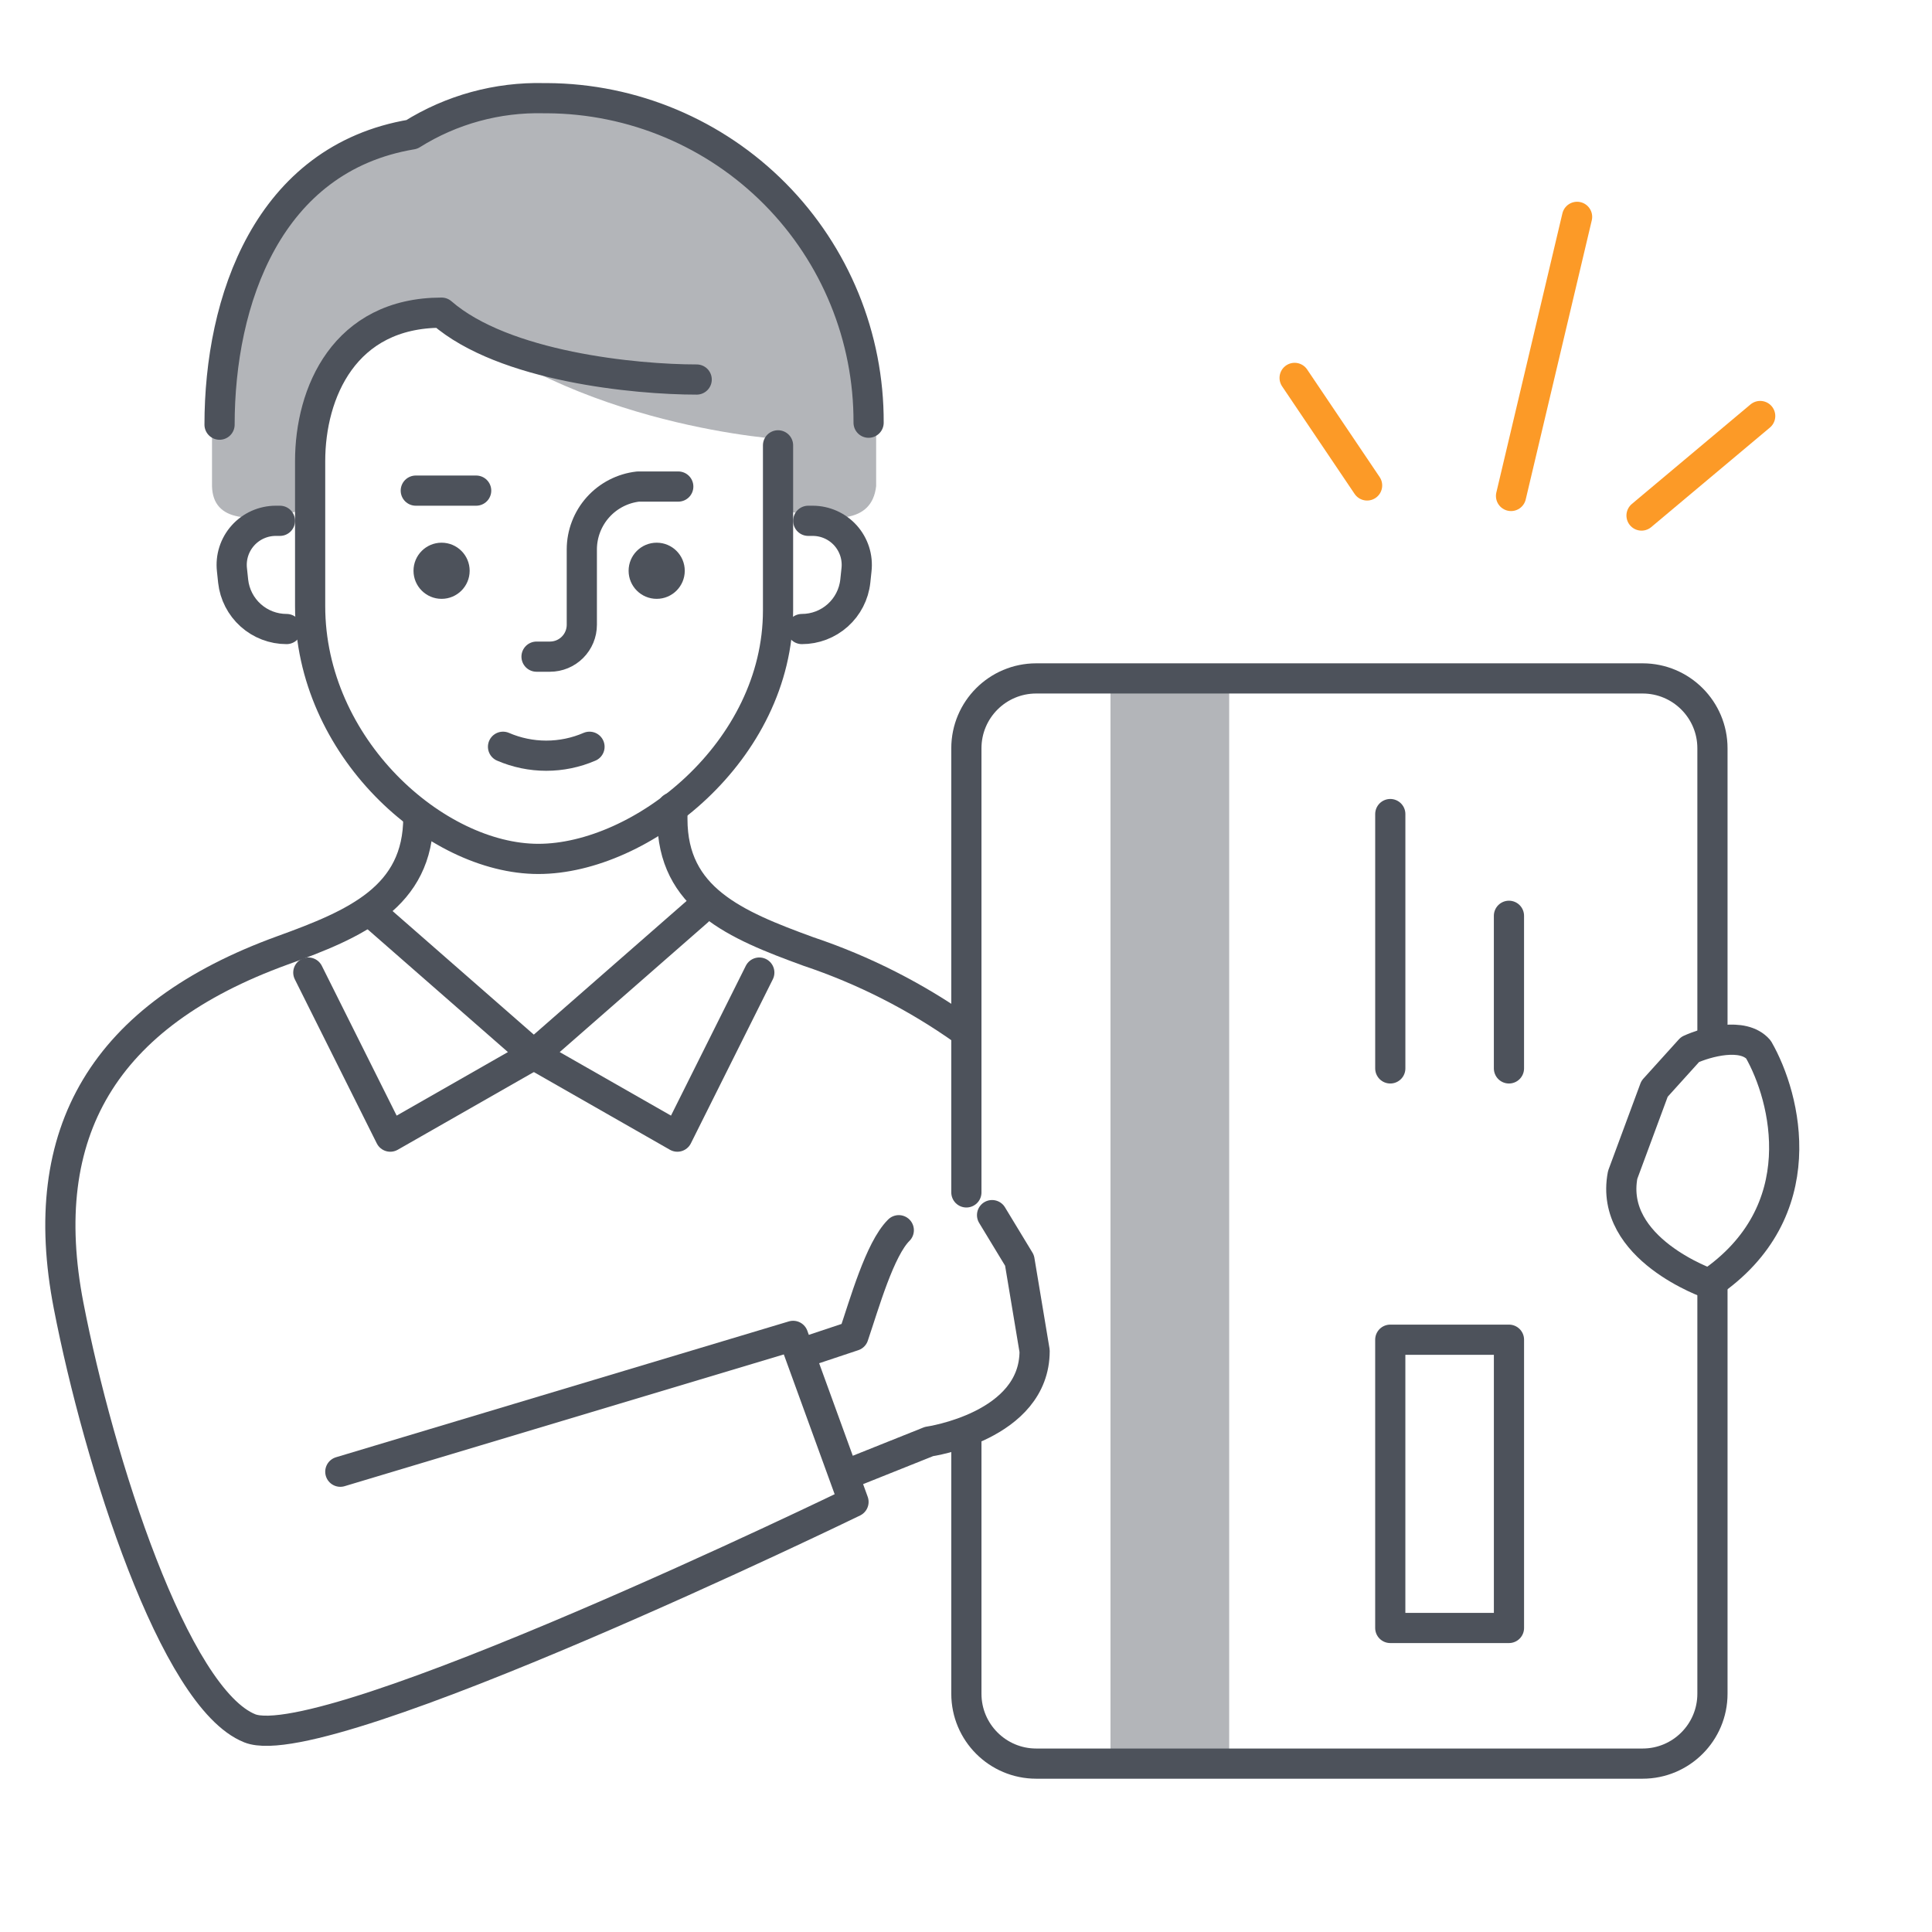
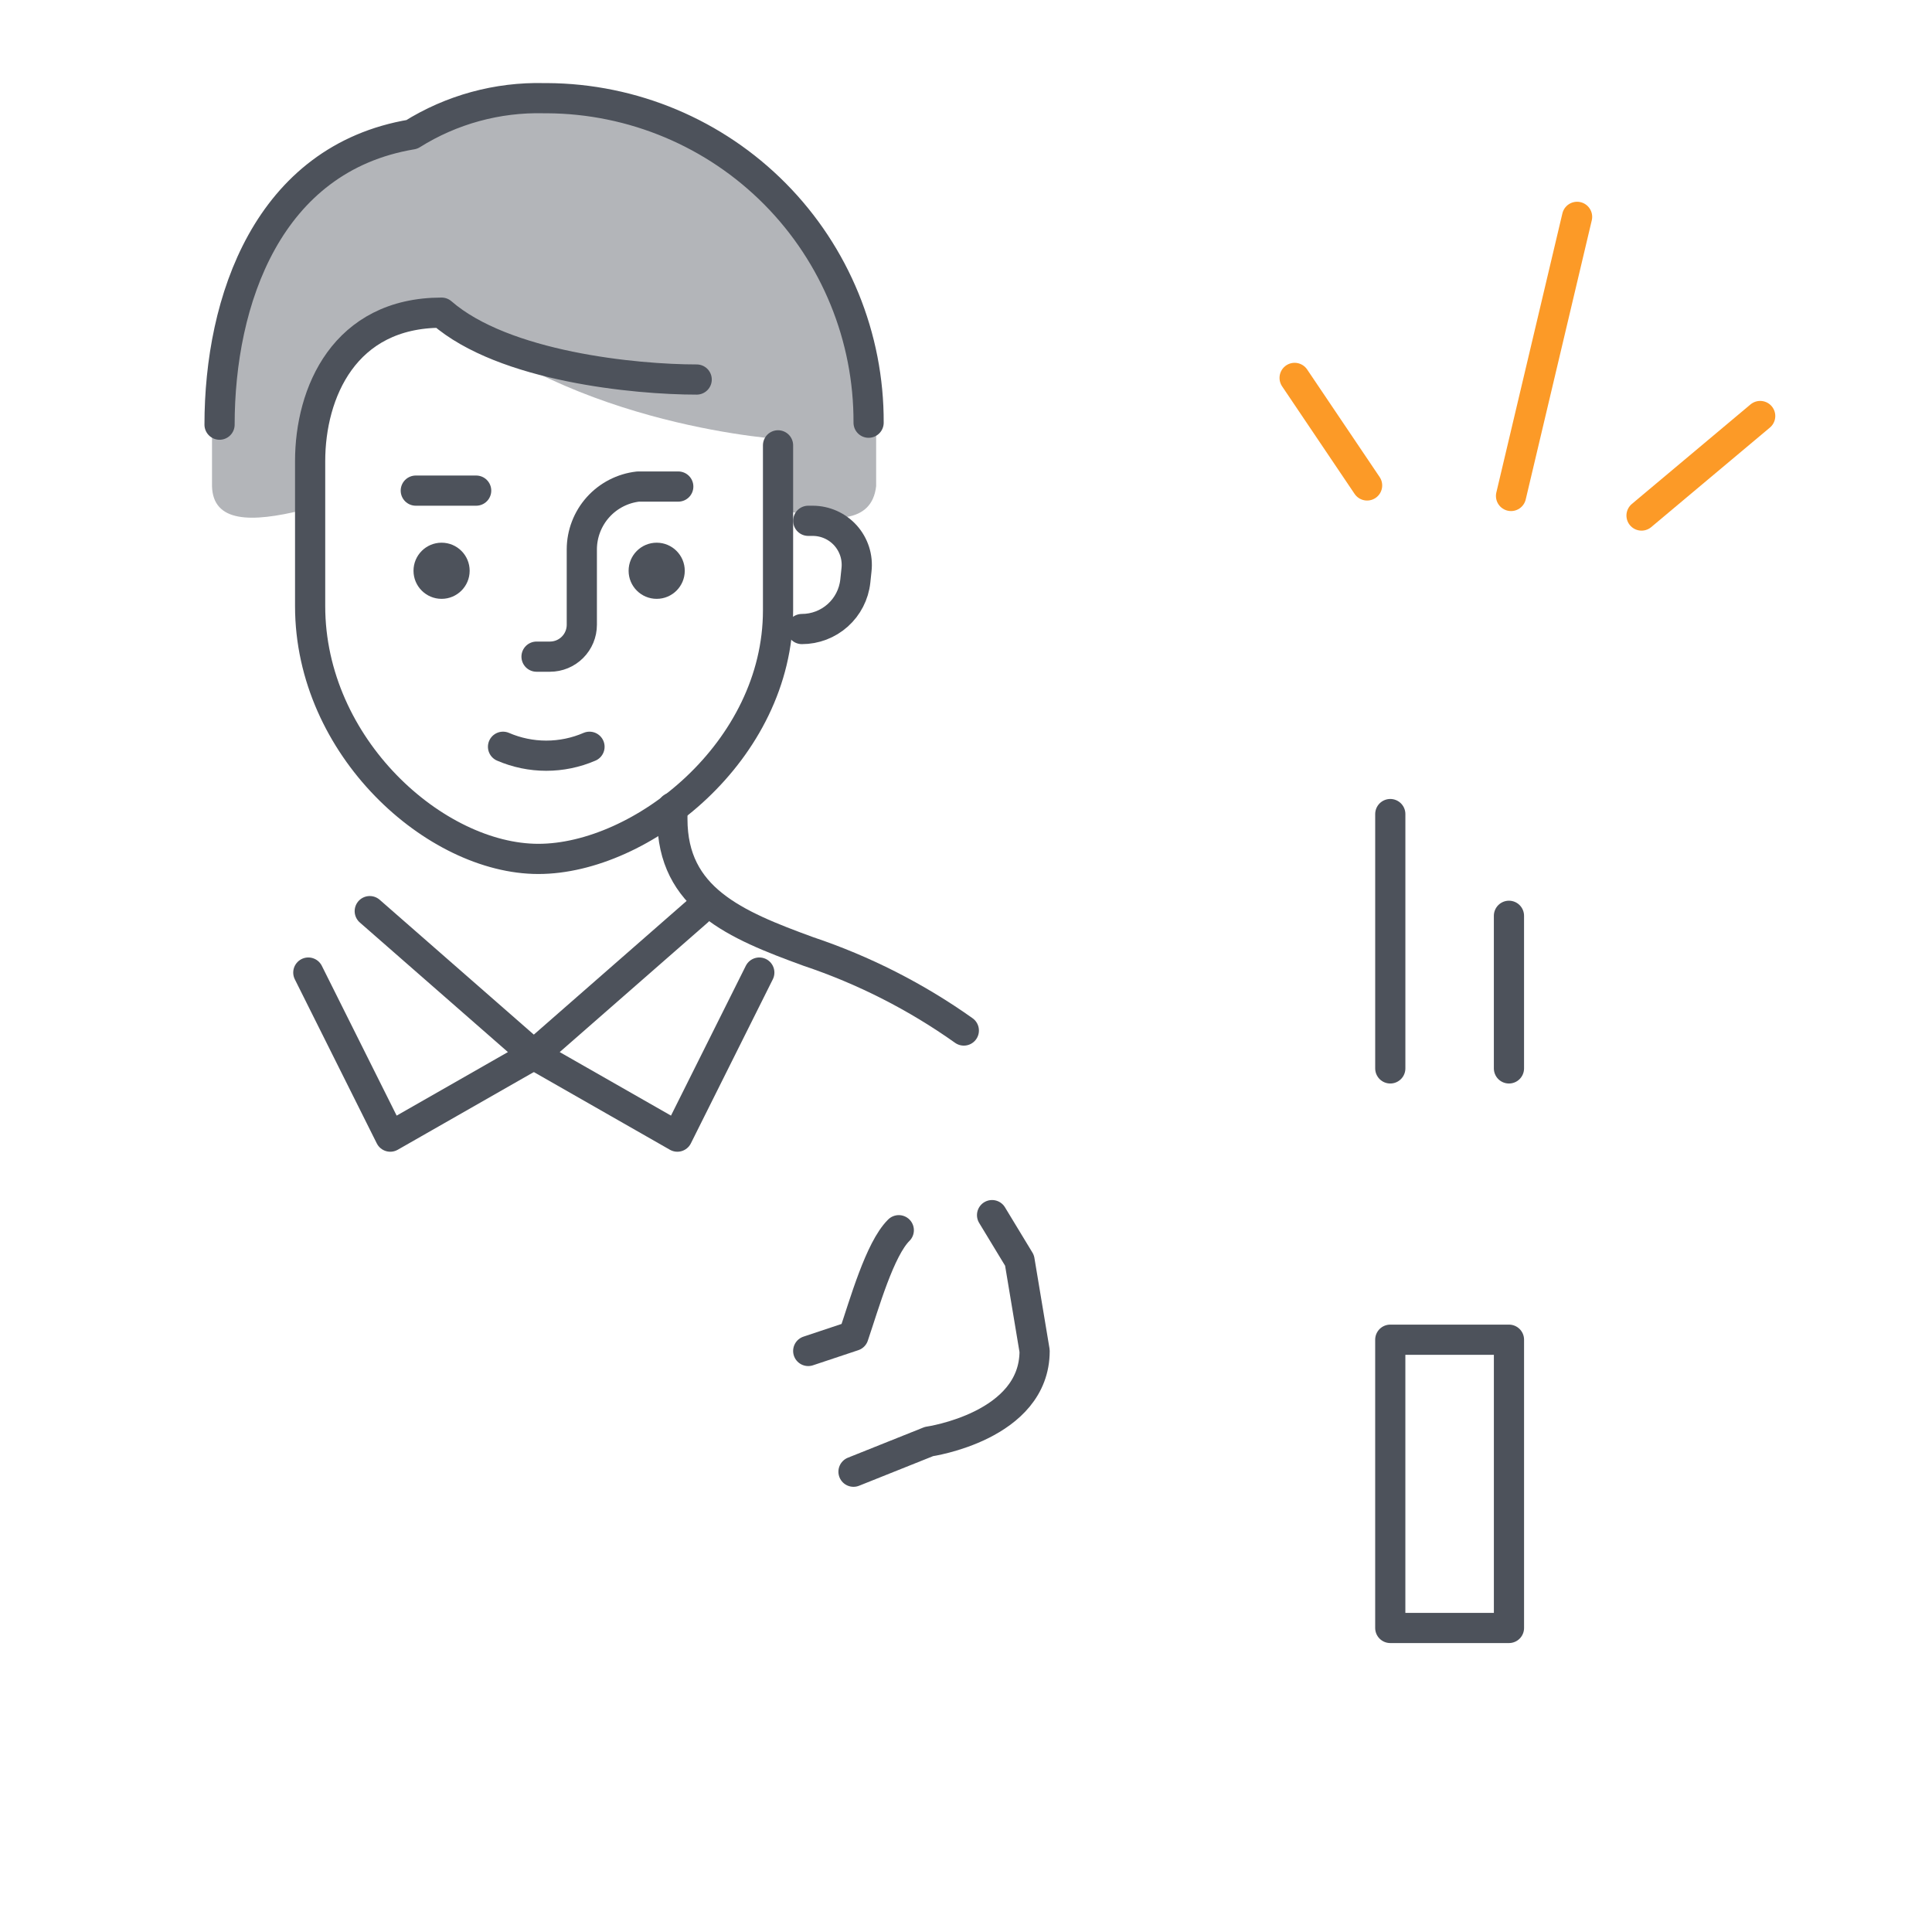
<svg xmlns="http://www.w3.org/2000/svg" fill="none" height="128" viewBox="0 0 128 128" width="128">
-   <path d="M73.573 45.508V116.282H81.436V45.508H73.573Z" fill="#B3B5B9" />
-   <path d="M64.025 79V49.575C64.025 47.019 66.097 44.947 68.653 44.947H108.825C111.381 44.947 113.454 47.019 113.454 49.575V68.5M64.025 95V112.215C64.025 114.771 66.097 116.844 68.653 116.844H108.825C111.381 116.844 113.454 114.771 113.454 112.215V85" stroke="#4D525B" stroke-linecap="round" stroke-linejoin="round" stroke-width="2" />
  <path d="M92.109 88.759V107.857H99.973V88.759H92.109Z" stroke="#4D525B" stroke-linecap="round" stroke-linejoin="round" stroke-width="2" />
  <path d="M92.11 70.785V53.934" stroke="#4D525B" stroke-linecap="round" stroke-linejoin="round" stroke-width="2" />
  <path d="M99.972 70.785V60.674" stroke="#4D525B" stroke-linecap="round" stroke-linejoin="round" stroke-width="2" />
  <path d="M35.977 6.005H37.617C34.268 5.926 30.961 6.755 28.047 8.405C17.567 10.005 14.046 19.405 14.046 27.635V32.205C14.107 34.625 16.637 34.635 20.047 33.795V30.715C20.047 25.945 22.387 20.375 29.047 20.375C38.047 28.375 52.047 29.125 52.047 29.125L51.956 33.795C55.187 34.625 57.767 34.705 58.047 32.205V27.525C58.047 15.635 48.166 6.005 35.977 6.005Z" fill="#B3B5B9" />
  <path d="M53.547 34.505H53.846C54.257 34.506 54.662 34.593 55.037 34.76C55.411 34.928 55.746 35.172 56.02 35.478C56.293 35.784 56.499 36.144 56.625 36.534C56.75 36.925 56.791 37.338 56.746 37.745L56.666 38.505C56.57 39.377 56.156 40.182 55.503 40.767C54.849 41.352 54.003 41.676 53.127 41.675" stroke="#4D525B" stroke-linecap="round" stroke-linejoin="round" stroke-width="2" />
-   <path d="M18.547 34.505H18.267C17.856 34.506 17.451 34.593 17.076 34.76C16.702 34.928 16.367 35.172 16.093 35.478C15.819 35.784 15.613 36.144 15.488 36.534C15.363 36.925 15.322 37.338 15.367 37.745L15.447 38.505C15.543 39.377 15.957 40.182 16.61 40.767C17.263 41.352 18.11 41.676 18.986 41.675" stroke="#4D525B" stroke-linecap="round" stroke-linejoin="round" stroke-width="2" />
  <path d="M14.546 28.135C14.546 19.925 17.736 10.505 27.287 8.905C29.907 7.262 32.954 6.427 36.047 6.505H36.257C41.93 6.537 47.358 8.819 51.35 12.85C55.342 16.881 57.57 22.332 57.547 28.005" stroke="#4D525B" stroke-linecap="round" stroke-linejoin="round" stroke-width="2" />
  <path d="M33.327 49.475C34.231 49.865 35.206 50.067 36.191 50.067C37.177 50.067 38.152 49.865 39.056 49.475" stroke="#4D525B" stroke-linecap="round" stroke-linejoin="round" stroke-width="2" />
  <path d="M44.547 53.505V54.265C44.547 59.525 48.697 61.265 53.547 63.035C57.222 64.266 60.696 66.031 63.856 68.275" stroke="#4D525B" stroke-linecap="round" stroke-linejoin="round" stroke-width="2" />
  <path d="M35.547 43.505H36.437C36.996 43.505 37.533 43.283 37.928 42.887C38.324 42.492 38.547 41.955 38.547 41.395V36.395C38.55 35.365 38.932 34.372 39.619 33.605C40.307 32.838 41.253 32.351 42.276 32.235C43.106 32.235 44.937 32.235 44.937 32.235" stroke="#4D525B" stroke-linecap="round" stroke-linejoin="round" stroke-width="2" />
  <path d="M51.547 29.505V40.435C51.547 49.795 42.467 56.905 35.666 56.905C28.866 56.905 20.547 49.515 20.547 40.155V30.555C20.547 26.015 22.817 20.715 29.256 20.715C33.377 24.305 42.117 25.145 46.157 25.145" stroke="#4D525B" stroke-linecap="round" stroke-linejoin="round" stroke-width="2" />
  <path d="M31.547 32.505H27.547" stroke="#4D525B" stroke-linecap="round" stroke-linejoin="round" stroke-width="2" />
  <path d="M43.507 39.675C44.534 39.675 45.367 38.842 45.367 37.815C45.367 36.788 44.534 35.955 43.507 35.955C42.479 35.955 41.647 36.788 41.647 37.815C41.647 38.842 42.479 39.675 43.507 39.675Z" fill="#4D525B" />
  <path d="M29.256 39.675C30.284 39.675 31.116 38.842 31.116 37.815C31.116 36.788 30.284 35.955 29.256 35.955C28.229 35.955 27.396 36.788 27.396 37.815C27.396 38.842 28.229 39.675 29.256 39.675Z" fill="#4D525B" />
  <path d="M24.497 60.365L35.367 69.875L25.857 75.305L20.427 64.435" stroke="#4D525B" stroke-linecap="round" stroke-linejoin="round" stroke-width="2" />
  <path d="M46.236 60.365L35.367 69.875L44.877 75.305L50.306 64.435" stroke="#4D525B" stroke-linecap="round" stroke-linejoin="round" stroke-width="2" />
-   <path d="M27.716 54.145C27.716 59.435 23.547 61.215 18.716 62.965C6.886 67.255 2.316 75.005 4.546 86.505C6.546 96.825 11.546 112.505 16.547 114.505C21.547 116.505 56.547 99.505 56.547 99.505L52.547 88.505L22.547 97.505" stroke="#4D525B" stroke-linecap="round" stroke-linejoin="round" stroke-width="2" />
  <path d="M53.547 89.505L56.547 88.505C57.267 86.385 58.286 82.755 59.547 81.505" stroke="#4D525B" stroke-linecap="round" stroke-linejoin="round" stroke-width="2" />
  <path d="M56.547 97.505L61.547 95.505C61.547 95.505 68.546 94.505 68.546 89.505L67.546 83.505L65.727 80.505" stroke="#4D525B" stroke-linecap="round" stroke-linejoin="round" stroke-width="2" />
-   <path d="M107.506 77.839C106.565 82.75 113.251 85.05 113.251 85.05C120.252 80.29 118.334 72.721 116.5 69.531C115.472 68.356 113.052 69.042 111.971 69.531L109.618 72.135L107.506 77.839Z" stroke="#4D525B" stroke-linecap="round" stroke-linejoin="round" stroke-width="2" />
  <path d="M100.11 32.859L104.486 14.367" stroke="#FC9A27" stroke-linecap="round" stroke-width="2" />
  <path d="M108.756 34.156L116.617 27.562M90.574 32.162L85.772 25.037" stroke="#FC9A27" stroke-linecap="round" stroke-width="2" />
</svg>